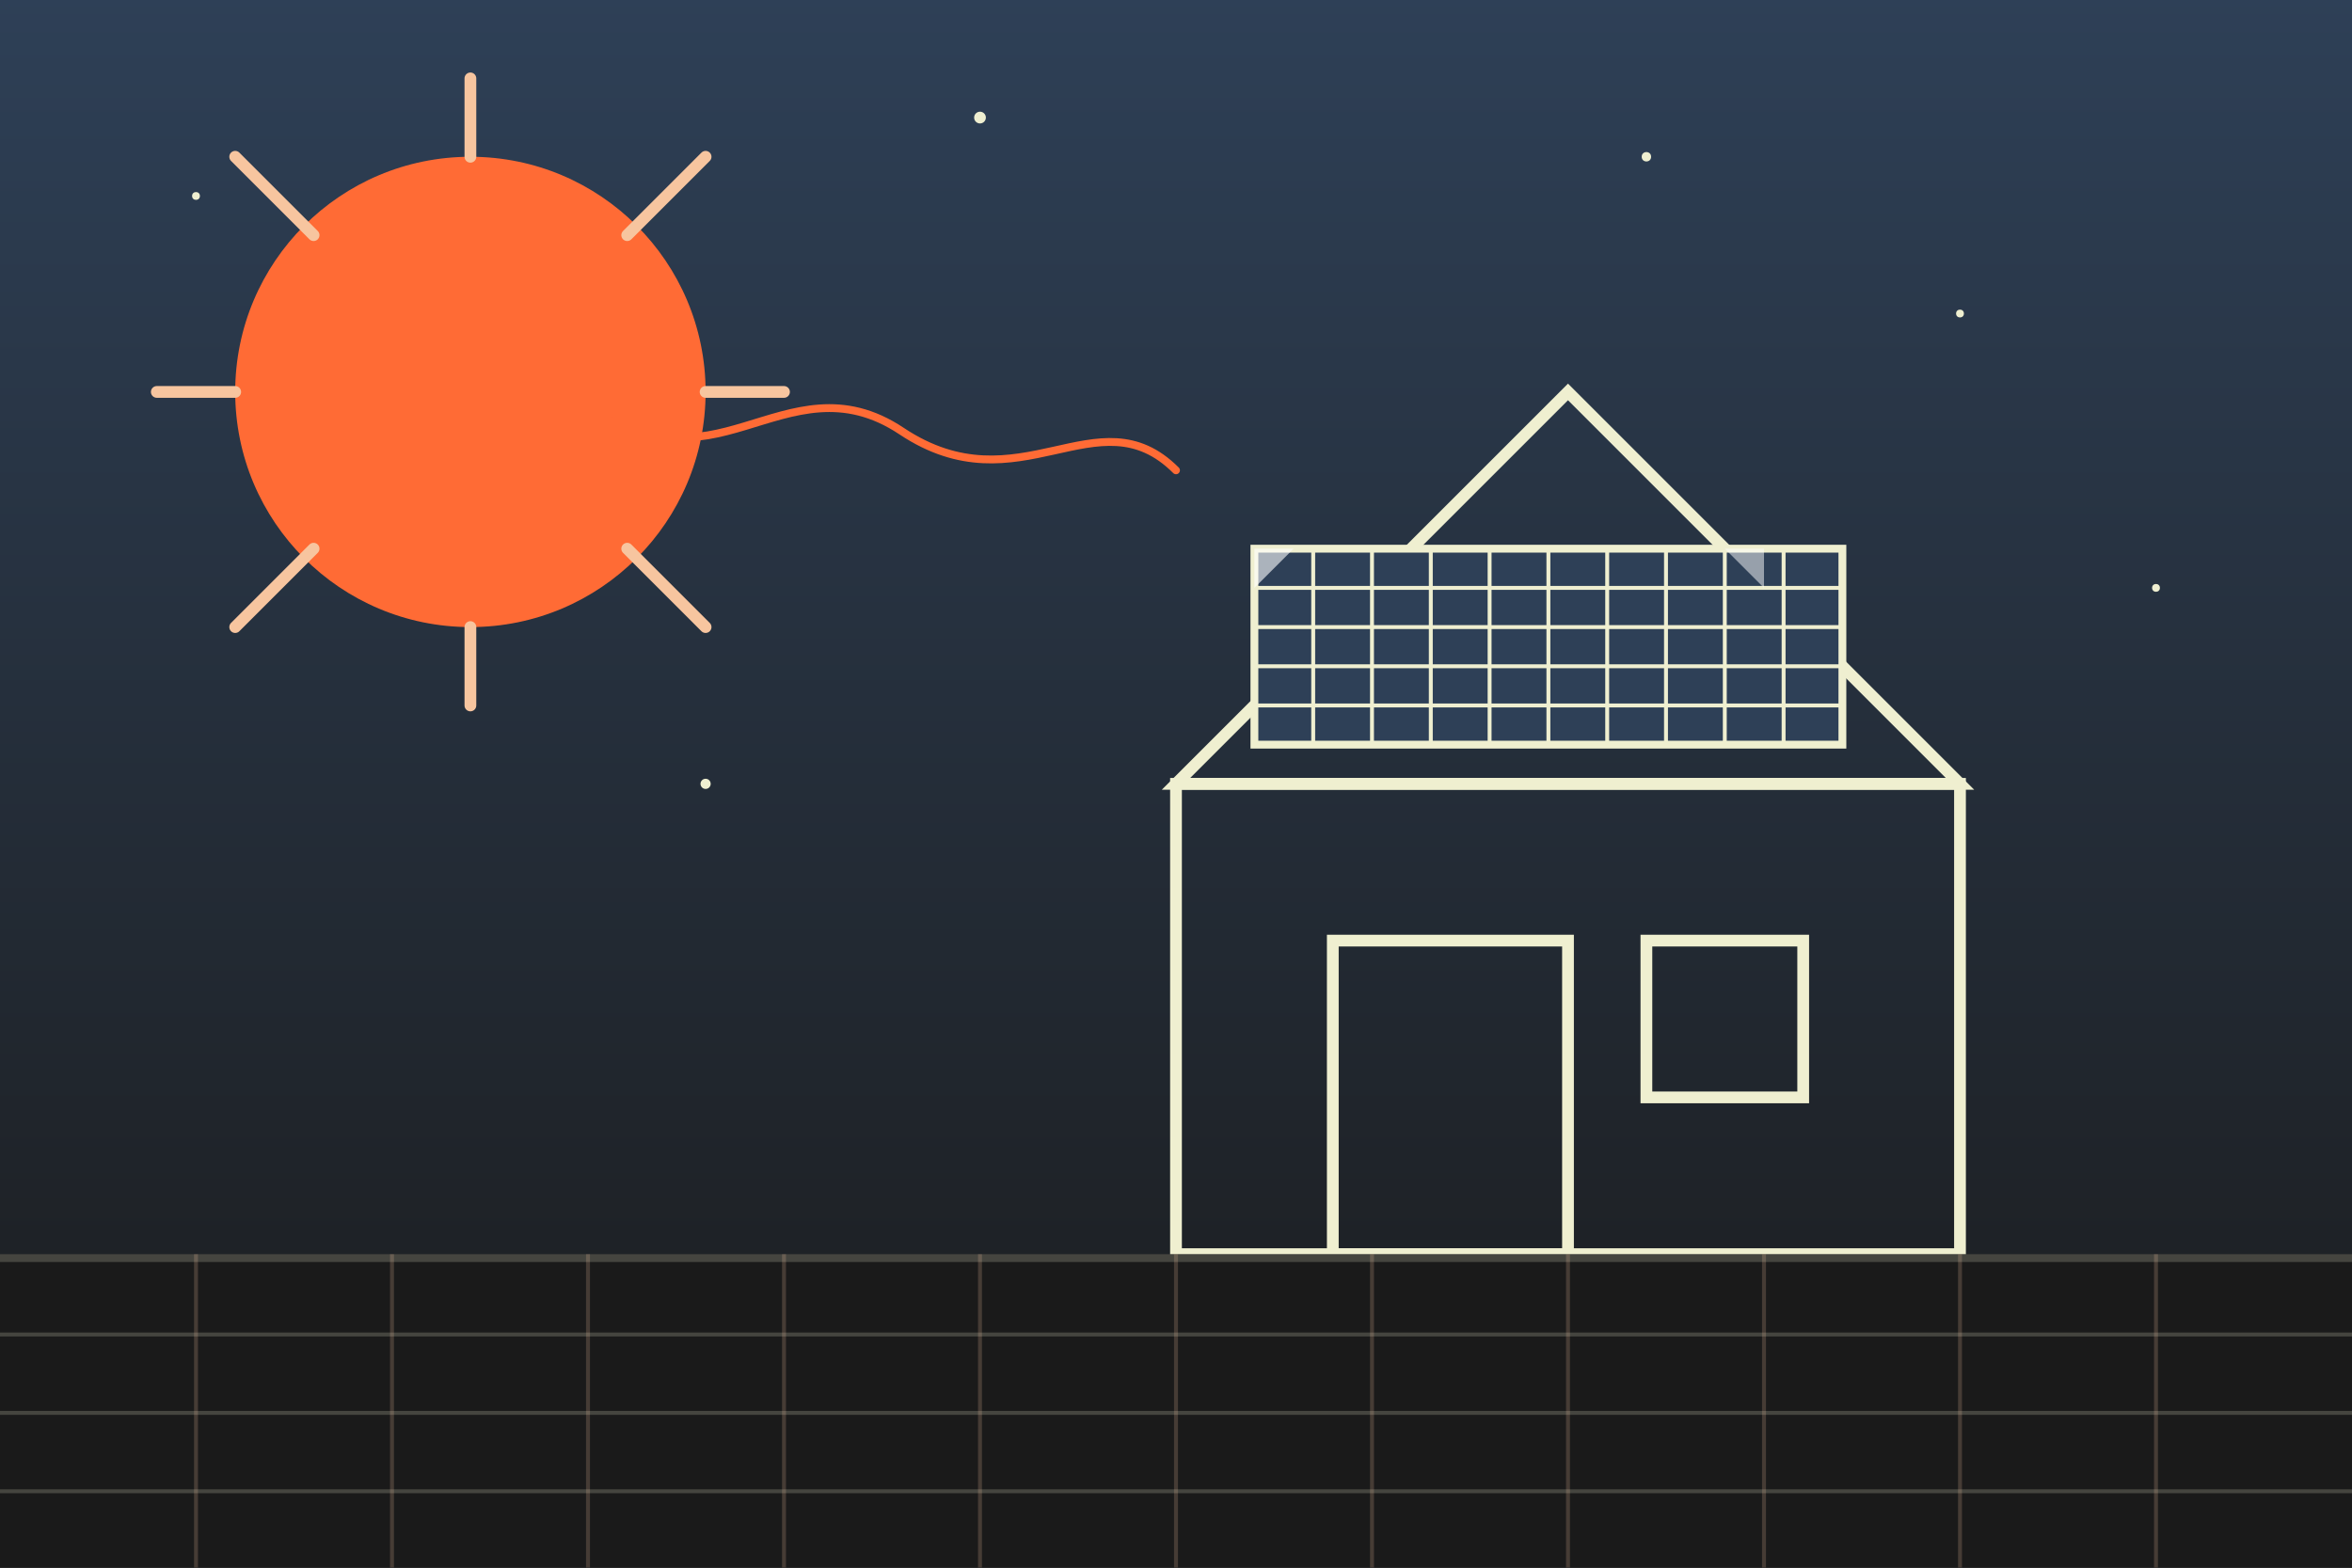
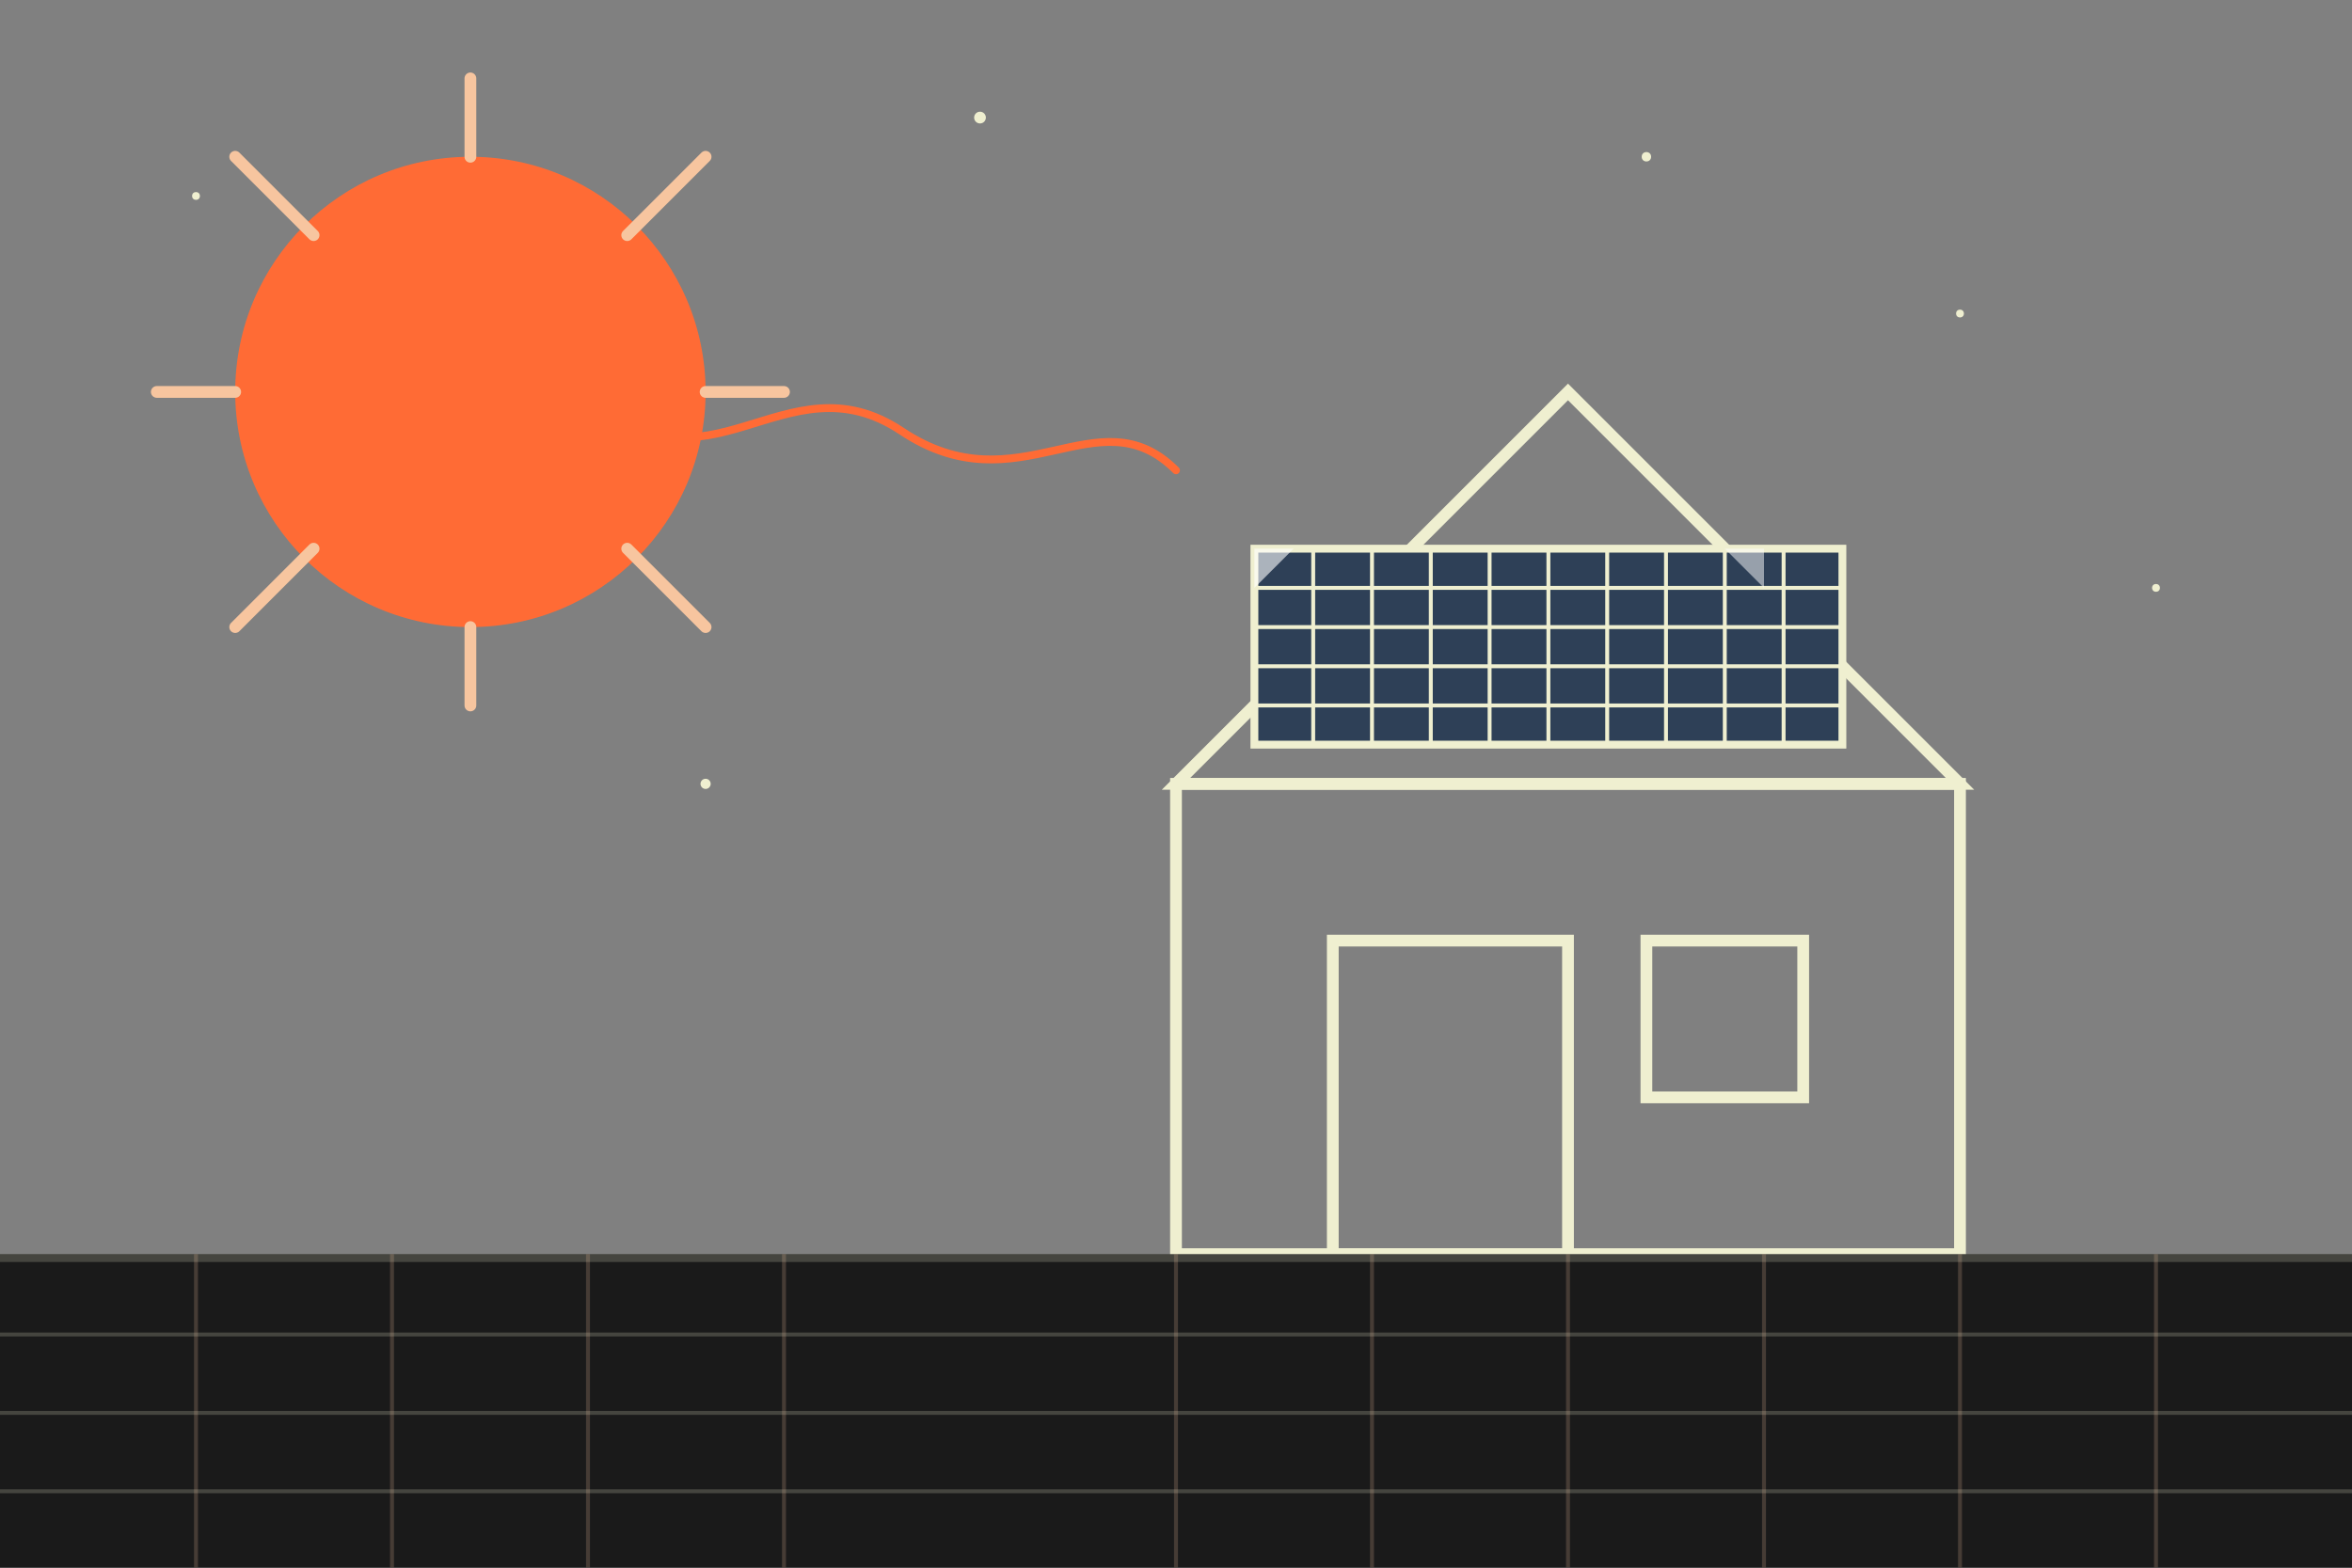
<svg xmlns="http://www.w3.org/2000/svg" width="600" height="400" viewBox="0 0 600 400">
  <rect x="0" y="0" width="600" height="400" fill="#808080" stroke="none" />
  <defs>
    <linearGradient id="skyGradient" x1="0%" y1="0%" x2="0%" y2="100%">
      <stop offset="0%" stop-color="#2e4057" />
      <stop offset="100%" stop-color="#1a1a1a" />
    </linearGradient>
  </defs>
-   <rect width="600" height="400" fill="url(#skyGradient)" />
  <circle cx="120" cy="100" r="60" fill="#ff6b35">
    <animate attributeName="opacity" values="0.8;1;0.8" dur="5s" repeatCount="indefinite" />
  </circle>
  <g stroke="#f7c59f" stroke-width="3" stroke-linecap="round">
    <line x1="120" y1="20" x2="120" y2="40">
      <animate attributeName="opacity" values="0.6;1;0.6" dur="3s" repeatCount="indefinite" />
    </line>
    <line x1="120" y1="160" x2="120" y2="180">
      <animate attributeName="opacity" values="0.7;1;0.7" dur="3.5s" repeatCount="indefinite" />
    </line>
    <line x1="40" y1="100" x2="60" y2="100">
      <animate attributeName="opacity" values="0.5;1;0.5" dur="4s" repeatCount="indefinite" />
    </line>
    <line x1="180" y1="100" x2="200" y2="100">
      <animate attributeName="opacity" values="0.8;1;0.8" dur="3.2s" repeatCount="indefinite" />
    </line>
    <line x1="60" y1="40" x2="80" y2="60">
      <animate attributeName="opacity" values="0.7;1;0.7" dur="4.5s" repeatCount="indefinite" />
    </line>
    <line x1="160" y1="140" x2="180" y2="160">
      <animate attributeName="opacity" values="0.6;1;0.6" dur="3.8s" repeatCount="indefinite" />
    </line>
    <line x1="60" y1="160" x2="80" y2="140">
      <animate attributeName="opacity" values="0.5;1;0.5" dur="4.2s" repeatCount="indefinite" />
    </line>
    <line x1="160" y1="60" x2="180" y2="40">
      <animate attributeName="opacity" values="0.8;1;0.8" dur="3.5s" repeatCount="indefinite" />
    </line>
  </g>
  <g fill="none" stroke="#efefd0" stroke-width="3">
    <polygon points="400,200 500,200 500,320 300,320 300,200" />
    <polygon points="300,200 400,100 500,200" />
    <rect x="340" y="240" width="60" height="80" />
    <rect x="420" y="240" width="40" height="40" />
  </g>
  <g>
    <rect x="320" y="140" width="150" height="50" fill="#2e4057" stroke="#efefd0" stroke-width="2" />
    <g stroke="#efefd0" stroke-width="1">
      <line x1="320" y1="150" x2="470" y2="150" />
      <line x1="320" y1="160" x2="470" y2="160" />
      <line x1="320" y1="170" x2="470" y2="170" />
      <line x1="320" y1="180" x2="470" y2="180" />
      <line x1="335" y1="140" x2="335" y2="190" />
      <line x1="350" y1="140" x2="350" y2="190" />
      <line x1="365" y1="140" x2="365" y2="190" />
      <line x1="380" y1="140" x2="380" y2="190" />
      <line x1="395" y1="140" x2="395" y2="190" />
      <line x1="410" y1="140" x2="410" y2="190" />
      <line x1="425" y1="140" x2="425" y2="190" />
      <line x1="440" y1="140" x2="440" y2="190" />
      <line x1="455" y1="140" x2="455" y2="190" />
    </g>
    <path d="M320,140 L330,140 L320,150 Z" fill="#ffffff" opacity="0.6">
      <animate attributeName="opacity" values="0.2;0.8;0.2" dur="5s" repeatCount="indefinite" />
    </path>
    <path d="M440,140 L450,140 L450,150 Z" fill="#ffffff" opacity="0.5">
      <animate attributeName="opacity" values="0.2;0.7;0.2" dur="4s" repeatCount="indefinite" />
    </path>
  </g>
  <rect x="0" y="320" width="600" height="80" fill="#1a1a1a" />
  <g fill="#efefd0" opacity="0.2">
    <rect x="0" y="320" width="600" height="2" />
    <rect x="0" y="340" width="600" height="1" />
    <rect x="0" y="360" width="600" height="1" />
    <rect x="0" y="380" width="600" height="1" />
  </g>
  <g stroke="#f7c59f" stroke-width="1" opacity="0.2">
    <line x1="50" y1="320" x2="50" y2="400" />
    <line x1="100" y1="320" x2="100" y2="400" />
    <line x1="150" y1="320" x2="150" y2="400" />
    <line x1="200" y1="320" x2="200" y2="400" />
-     <line x1="250" y1="320" x2="250" y2="400" />
    <line x1="300" y1="320" x2="300" y2="400" />
    <line x1="350" y1="320" x2="350" y2="400" />
    <line x1="400" y1="320" x2="400" y2="400" />
    <line x1="450" y1="320" x2="450" y2="400" />
    <line x1="500" y1="320" x2="500" y2="400" />
    <line x1="550" y1="320" x2="550" y2="400" />
  </g>
  <g stroke="#ff6b35" stroke-width="2" stroke-linecap="round" stroke-linejoin="round" fill="none">
    <path d="M150,100 C180,130 200,90 230,110 C260,130 280,100 300,120">
      <animate attributeName="d" values="M150,100 C180,130 200,90 230,110 C260,130 280,100 300,120;                                       M150,105 C180,125 200,95 230,115 C260,125 280,105 300,115;                                       M150,100 C180,130 200,90 230,110 C260,130 280,100 300,120" dur="5s" repeatCount="indefinite" />
    </path>
  </g>
  <g fill="#efefd0">
    <circle cx="50" cy="50" r="1">
      <animate attributeName="opacity" values="0.2;1;0.2" dur="3s" repeatCount="indefinite" />
    </circle>
    <circle cx="250" cy="30" r="1.5">
      <animate attributeName="opacity" values="0.2;0.8;0.2" dur="4s" repeatCount="indefinite" />
    </circle>
    <circle cx="500" cy="80" r="1">
      <animate attributeName="opacity" values="0.2;0.9;0.2" dur="3.5s" repeatCount="indefinite" />
    </circle>
    <circle cx="420" cy="40" r="1.2">
      <animate attributeName="opacity" values="0.2;0.7;0.2" dur="5s" repeatCount="indefinite" />
    </circle>
    <circle cx="550" cy="150" r="1">
      <animate attributeName="opacity" values="0.2;0.8;0.2" dur="4.5s" repeatCount="indefinite" />
    </circle>
    <circle cx="180" cy="200" r="1.3">
      <animate attributeName="opacity" values="0.2;0.9;0.2" dur="3.8s" repeatCount="indefinite" />
    </circle>
  </g>
</svg>